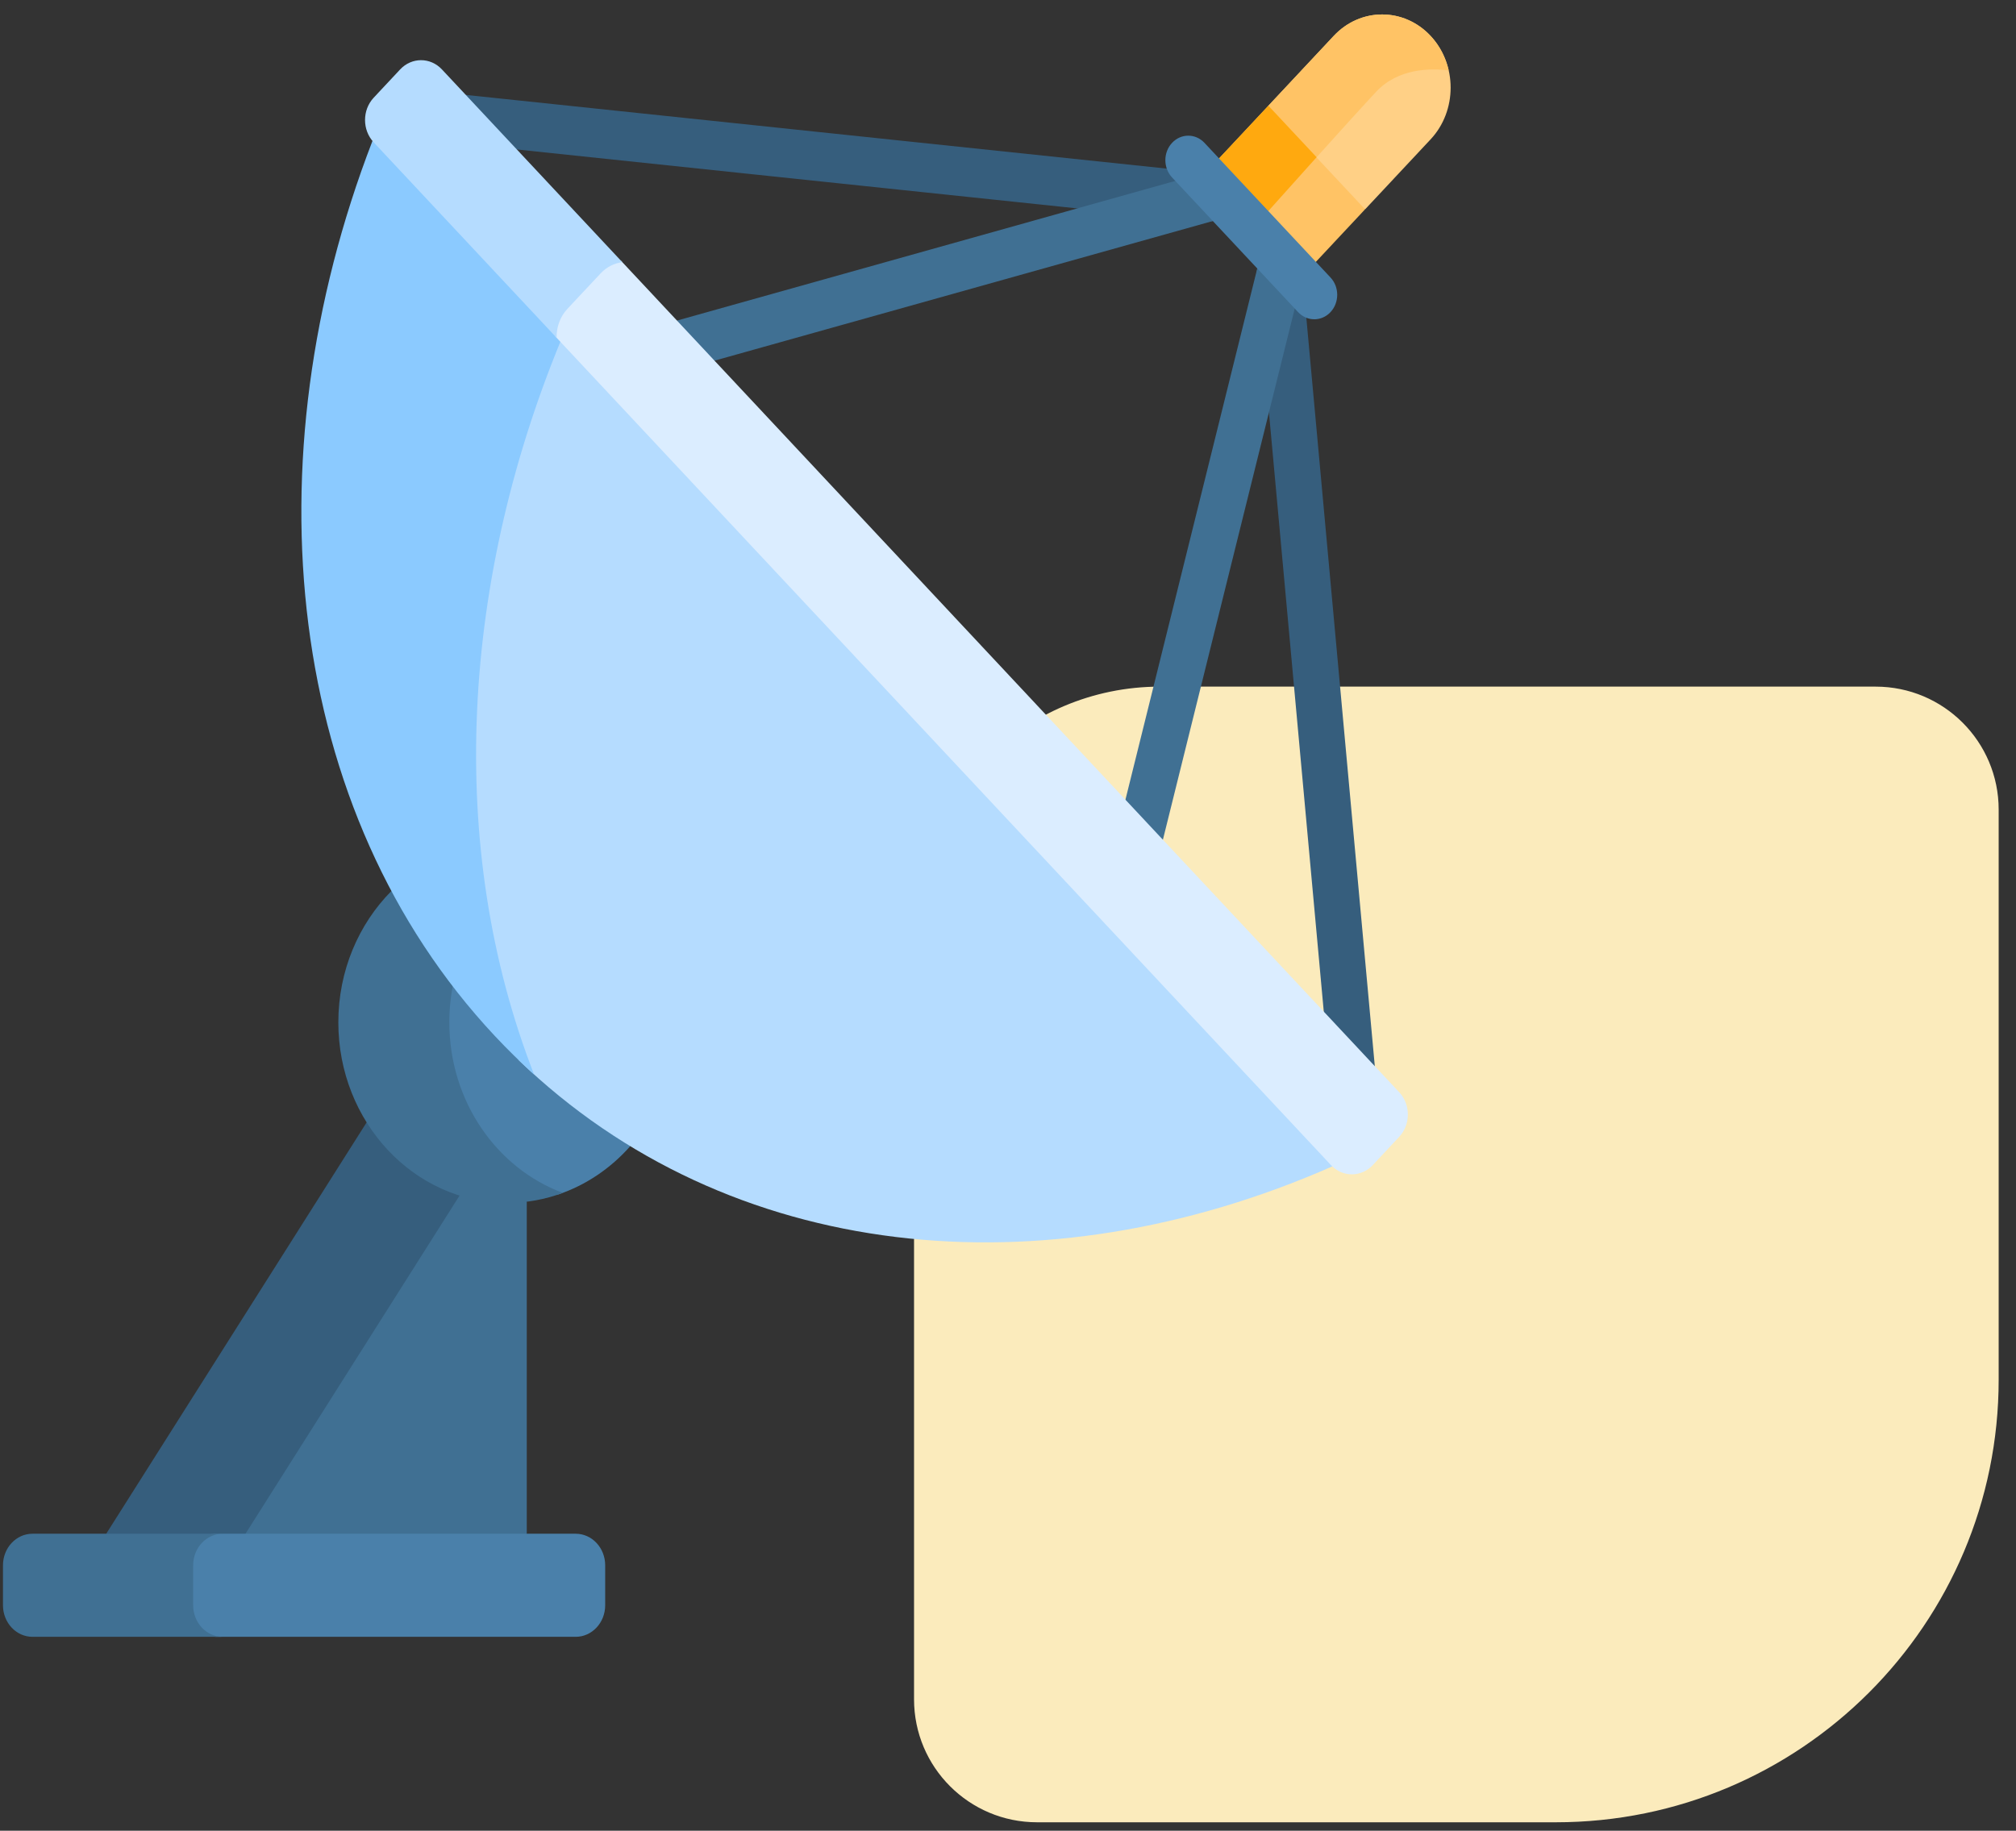
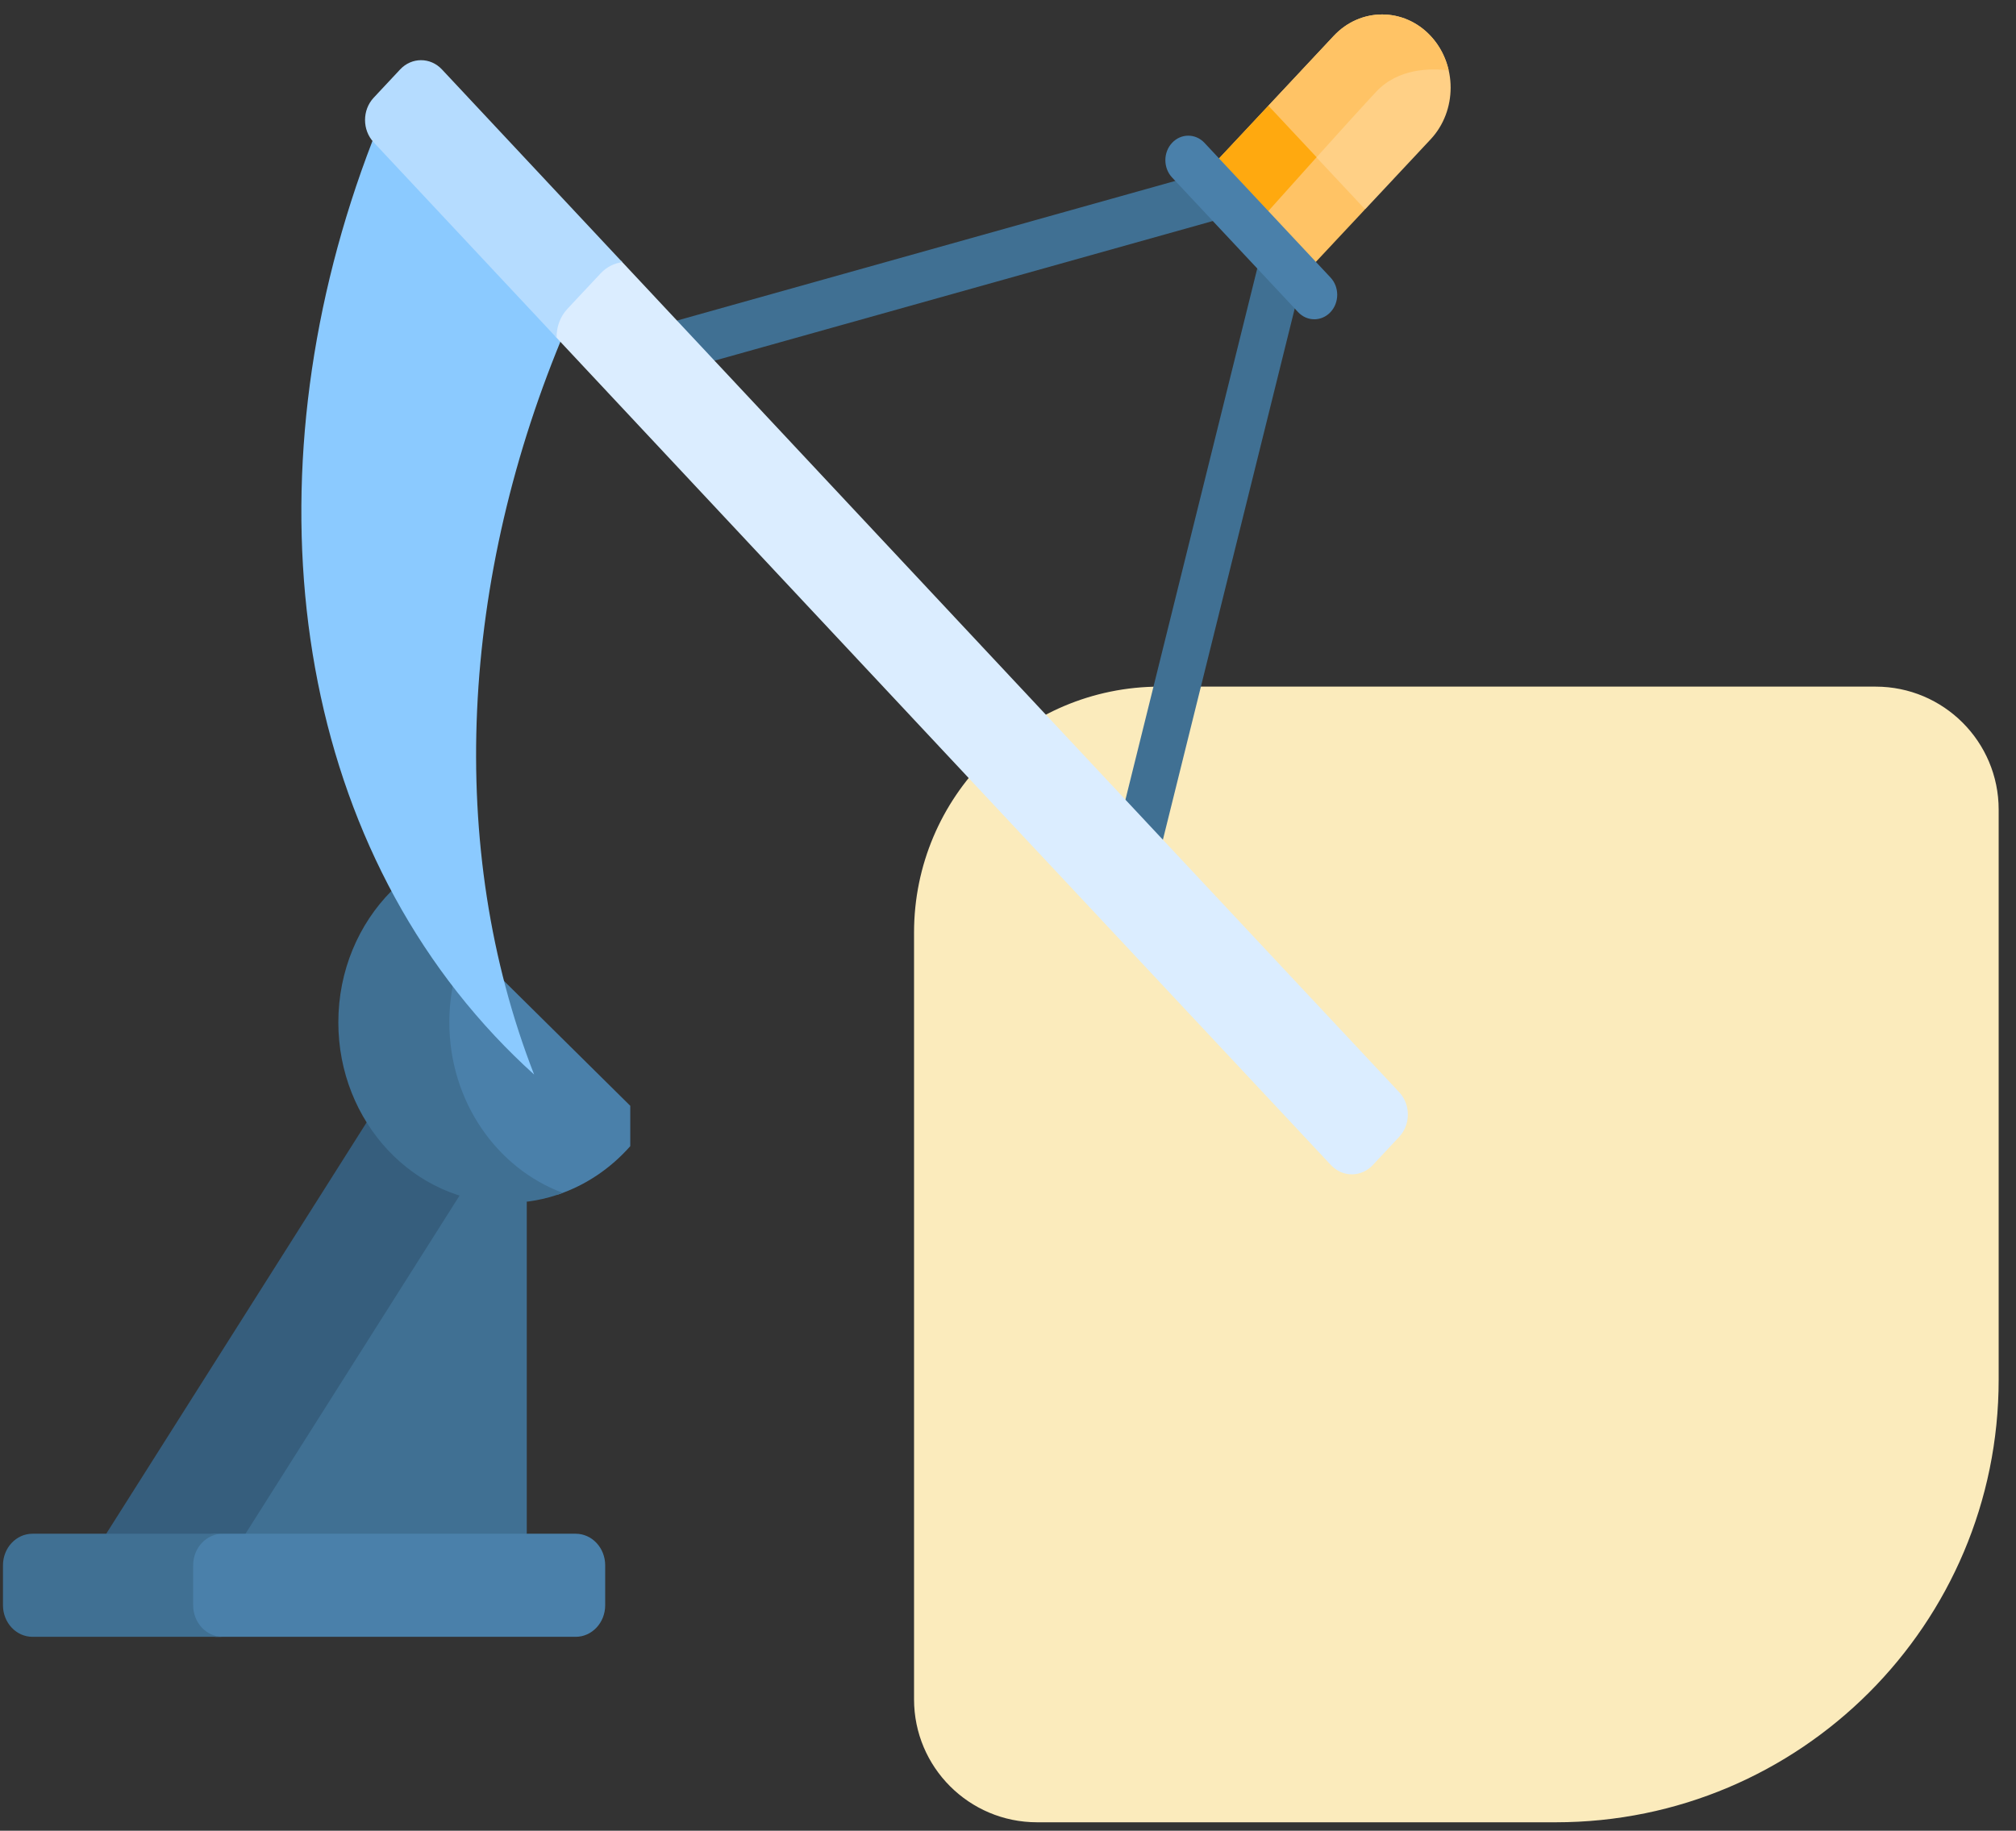
<svg xmlns="http://www.w3.org/2000/svg" width="109" height="99" viewBox="0 0 109 99" fill="none">
  <rect x="0" y="0" width="109" height="99" fill="#333333" stroke="none" />
  <g id="Group 48">
    <path id="Rectangle 157" d="M108.063 74.602C108.063 87.825 97.344 98.544 84.121 98.544L56.071 98.544C52.398 98.544 49.42 95.567 49.42 91.894L49.42 50.432C49.42 43.086 55.376 37.131 62.722 37.131L101.412 37.131C105.085 37.131 108.063 40.109 108.063 43.782L108.063 74.602Z" fill="#FBEBBC" />
    <g id="satellite-dish">
      <g id="Group">
        <path id="Vector" d="M27.755 64.273L25.54 63.141L12.385 83.927H27.066L28.481 82.941V64.985L27.755 64.273Z" fill="#407093" />
        <path id="Vector_2" d="M25.74 63.242L20.761 60.695H19.823L5.744 82.94L6.583 83.926H12.65L25.74 63.242Z" fill="#365E7D" />
        <path id="Vector_3" d="M31.124 82.94H11.711C10.829 82.94 10.114 83.704 10.114 84.647V86.809C10.114 87.751 10.829 88.515 11.71 88.515H31.124C32.006 88.515 32.721 87.751 32.721 86.809V84.647C32.721 83.704 32.006 82.94 31.124 82.94Z" fill="#4A80AA" />
        <path id="Vector_4" d="M10.444 86.809V84.647C10.444 83.704 11.159 82.94 12.041 82.94H1.758C0.876 82.94 0.161 83.704 0.161 84.647V86.809C0.161 87.751 0.876 88.515 1.758 88.515H12.041C11.159 88.515 10.444 87.751 10.444 86.809Z" fill="#407093" />
        <path id="Vector_5" d="M25.072 50.892C24.474 52.209 24.137 53.687 24.137 55.249C24.137 59.519 26.639 63.161 30.16 64.602C31.672 64.096 33.016 63.183 34.077 61.981V59.799L25.072 50.892Z" fill="#4A80AA" />
        <path id="Vector_6" d="M24.294 55.285C24.294 53.759 24.625 52.316 25.209 51.03L22.331 48.183H21.163C19.397 49.963 18.293 52.486 18.293 55.285C18.293 60.678 22.384 65.05 27.43 65.05C28.482 65.05 29.49 64.858 30.43 64.508C26.858 63.18 24.294 59.554 24.294 55.285Z" fill="#407093" />
        <path id="Vector_7" d="M77.348 1.941C75.902 0.396 73.558 0.396 72.112 1.941L68.578 5.717V6.196L72.989 11.109L73.815 11.313L77.348 7.537C78.794 5.992 78.794 3.486 77.348 1.941Z" fill="#FFD086" />
        <path id="Vector_8" d="M78.325 3.809C78.171 3.125 77.848 2.475 77.348 1.941C75.902 0.396 73.558 0.396 72.112 1.941L68.578 5.717V6.196L70.917 8.801C72.311 7.251 73.695 5.721 74.407 4.96C75.593 3.692 77.326 3.682 78.325 3.809Z" fill="#FFC365" />
        <g id="Group_2">
-           <path id="Vector_9" d="M65.251 12C65.21 12 65.169 11.998 65.128 11.994L24.294 7.699C23.613 7.627 23.115 6.979 23.182 6.252C23.249 5.524 23.856 4.992 24.537 5.064L65.371 9.358C66.052 9.43 66.549 10.078 66.482 10.806C66.419 11.49 65.88 12 65.251 12Z" fill="#365E7D" />
-         </g>
+           </g>
        <g id="Group_3">
          <path id="Vector_10" d="M36.104 20.168C35.554 20.168 35.052 19.774 34.906 19.18C34.733 18.472 35.129 17.748 35.79 17.563L64.936 9.394C65.597 9.208 66.275 9.631 66.448 10.338C66.622 11.046 66.226 11.769 65.564 11.955L36.419 20.124C36.314 20.154 36.208 20.168 36.104 20.168Z" fill="#407093" />
        </g>
        <g id="Group_4">
-           <path id="Vector_11" d="M73.167 59.86C72.537 59.86 71.998 59.349 71.935 58.664L67.941 15.001C67.874 14.274 68.372 13.626 69.053 13.555C69.734 13.487 70.34 14.016 70.407 14.744L74.401 58.407C74.468 59.135 73.969 59.782 73.288 59.853C73.248 59.858 73.207 59.86 73.167 59.86Z" fill="#365E7D" />
-         </g>
+           </g>
        <g id="Group_5">
          <path id="Vector_12" d="M61.413 47.465C61.308 47.465 61.201 47.451 61.095 47.421C60.434 47.233 60.039 46.509 60.215 45.802L67.972 14.536C68.147 13.829 68.826 13.409 69.487 13.596C70.149 13.783 70.543 14.508 70.367 15.215L62.61 46.48C62.463 47.074 61.962 47.465 61.413 47.465Z" fill="#407093" />
        </g>
        <path id="Vector_13" d="M65.028 9.51L68.57 5.724L73.806 11.319L70.263 15.105L65.028 9.51Z" fill="#FFC365" />
        <path id="Vector_14" d="M67.718 12.37C68.57 11.417 69.899 9.931 71.185 8.502L68.579 5.717L65.035 9.503L67.718 12.37Z" fill="#FFA90F" />
        <g id="Group_6">
          <path id="Vector_15" d="M71.061 17.266C70.744 17.266 70.426 17.137 70.185 16.879L63.371 9.598C62.887 9.08 62.887 8.242 63.371 7.725C63.855 7.208 64.639 7.208 65.123 7.725L71.937 15.006C72.421 15.523 72.421 16.361 71.937 16.879C71.695 17.137 71.378 17.266 71.061 17.266Z" fill="#4A80AA" />
        </g>
-         <path id="Vector_16" d="M71.86 62.242L30.376 17.527C24.876 30.795 23.921 45.039 28.038 57.322C39.409 68.283 56.396 69.966 72.034 63.076L71.86 62.242Z" fill="#B5DCFF" />
        <g id="Group_7">
          <path id="Vector_17" d="M30.597 17.765L21.092 7.52L20.139 7.62C13.443 24.976 15.398 43.886 26.747 56.014C27.435 56.749 28.146 57.446 28.878 58.108C24.094 45.839 24.872 31.248 30.597 17.765Z" fill="#8BCAFF" />
        </g>
        <path id="Vector_18" d="M75.651 59.064L33.577 14.102C33.163 14.171 32.764 14.372 32.446 14.713L30.616 16.668C30.223 17.088 30.027 17.637 30.021 18.187L71.962 63.006C72.586 63.672 73.597 63.672 74.221 63.006L75.651 61.477C76.275 60.811 76.275 59.73 75.651 59.064Z" fill="#DBEDFF" />
        <path id="Vector_19" d="M30.679 16.701L32.471 14.787C32.801 14.434 33.217 14.232 33.648 14.178L23.894 3.754C23.27 3.088 22.259 3.088 21.635 3.754L20.204 5.284C19.581 5.95 19.581 7.03 20.204 7.697L30.095 18.266C30.082 17.701 30.276 17.133 30.679 16.701Z" fill="#B5DCFF" />
      </g>
    </g>
  </g>
</svg>